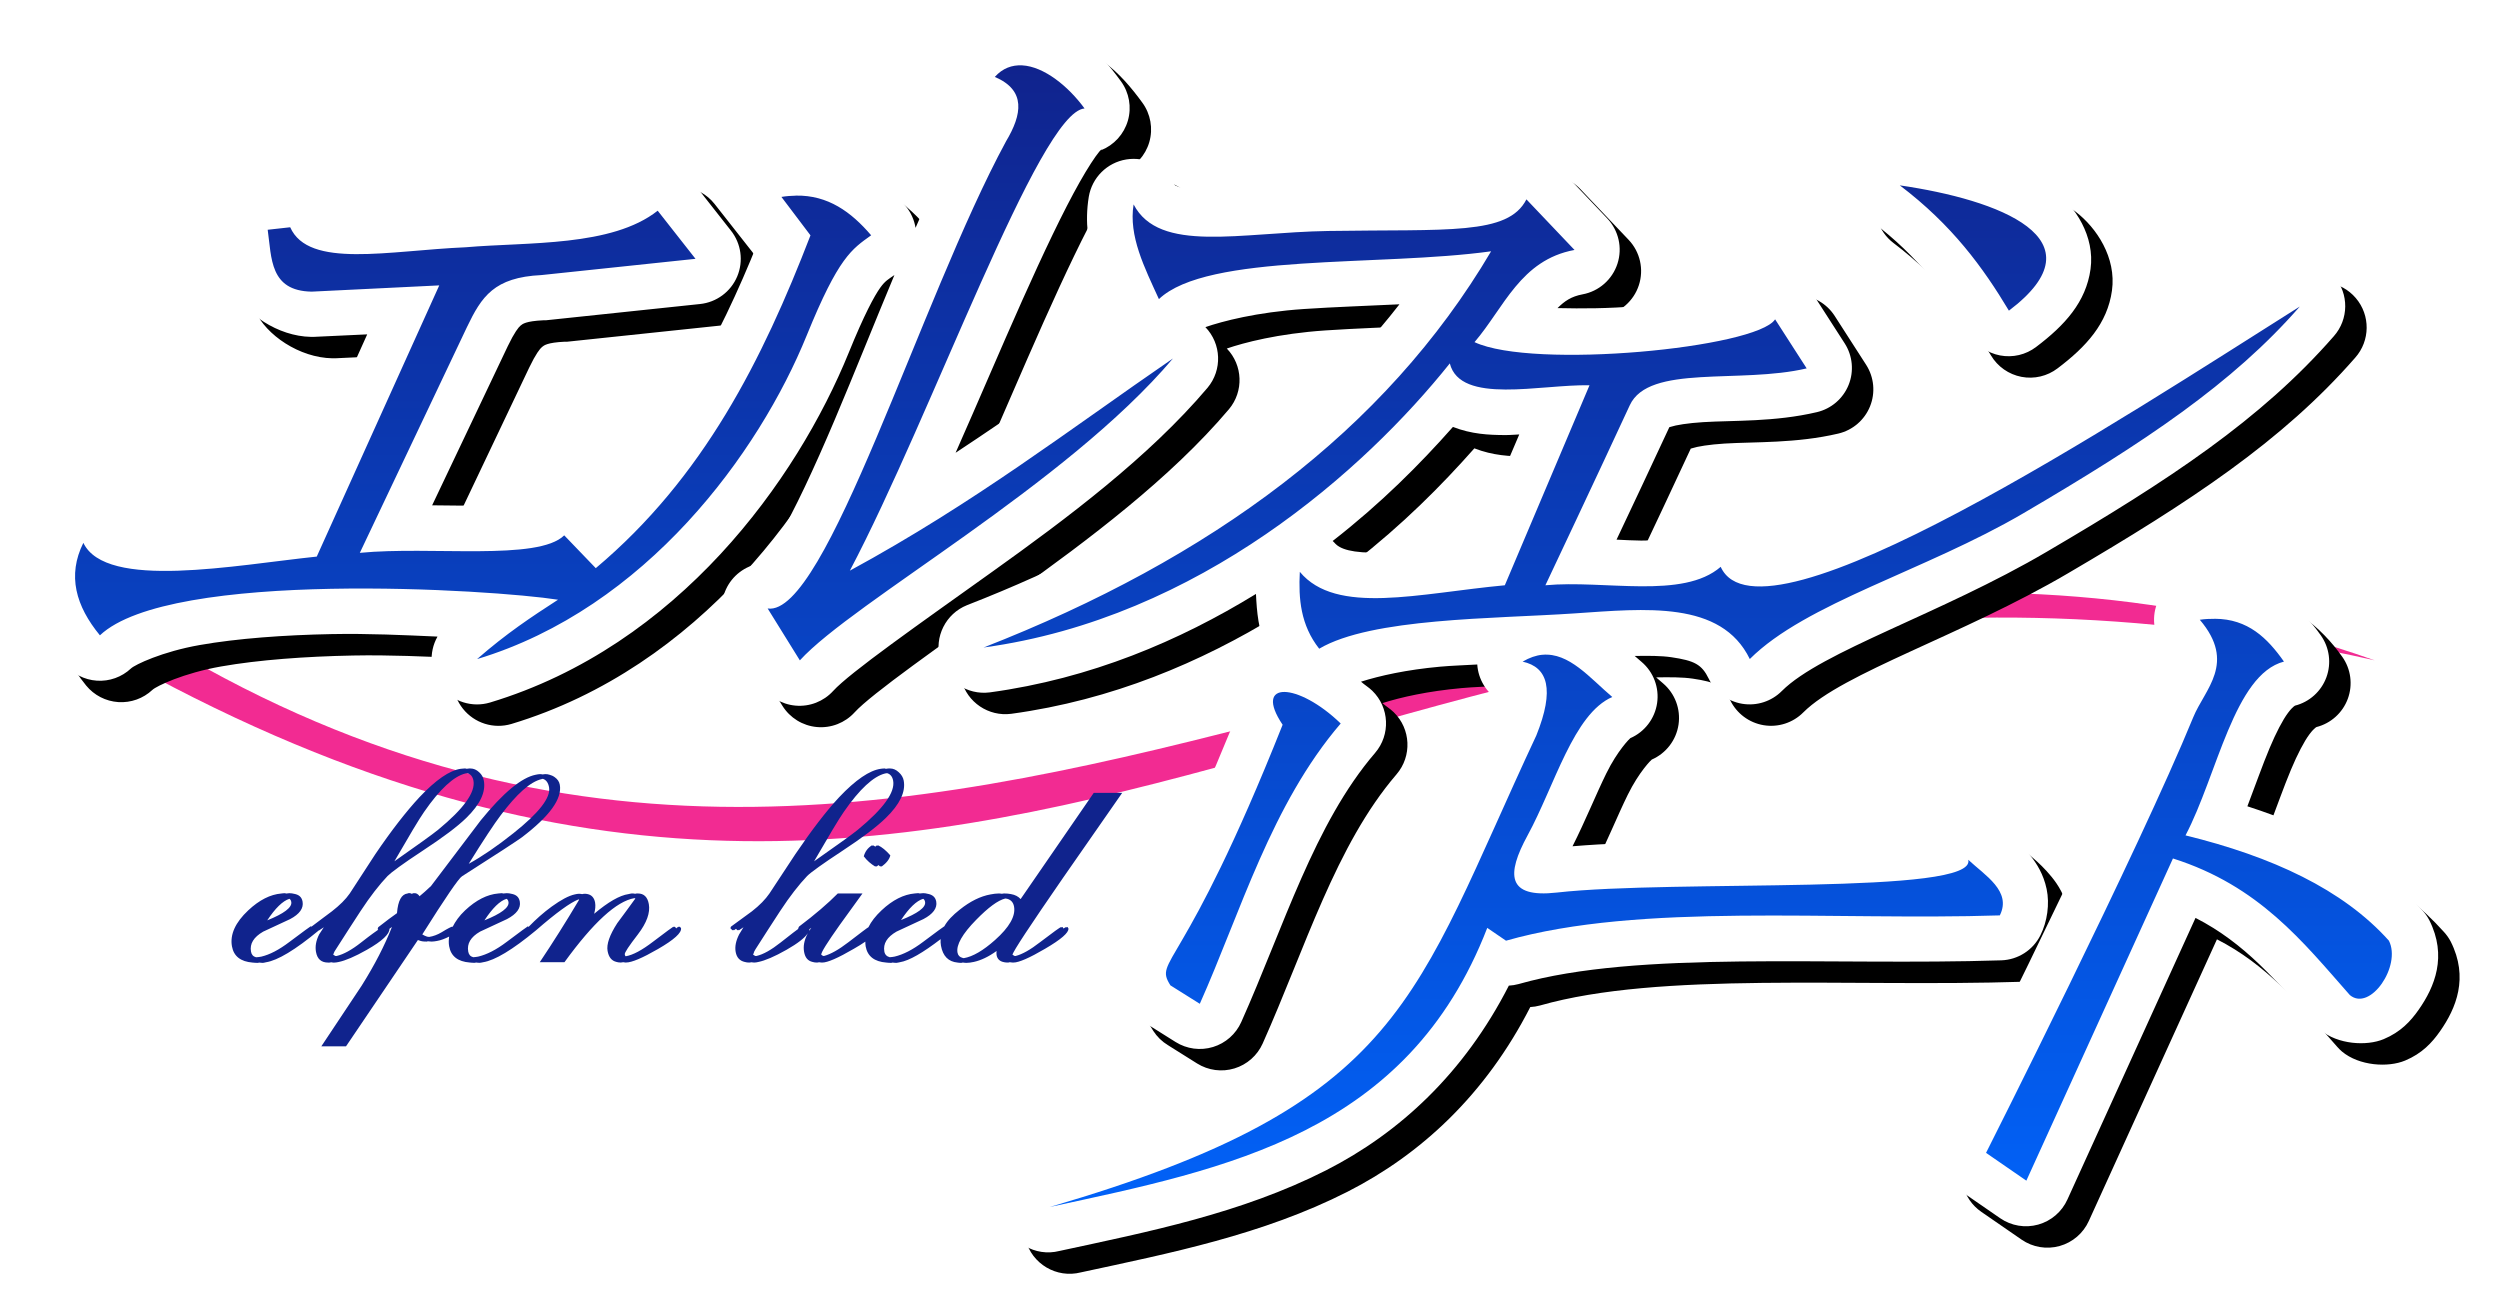
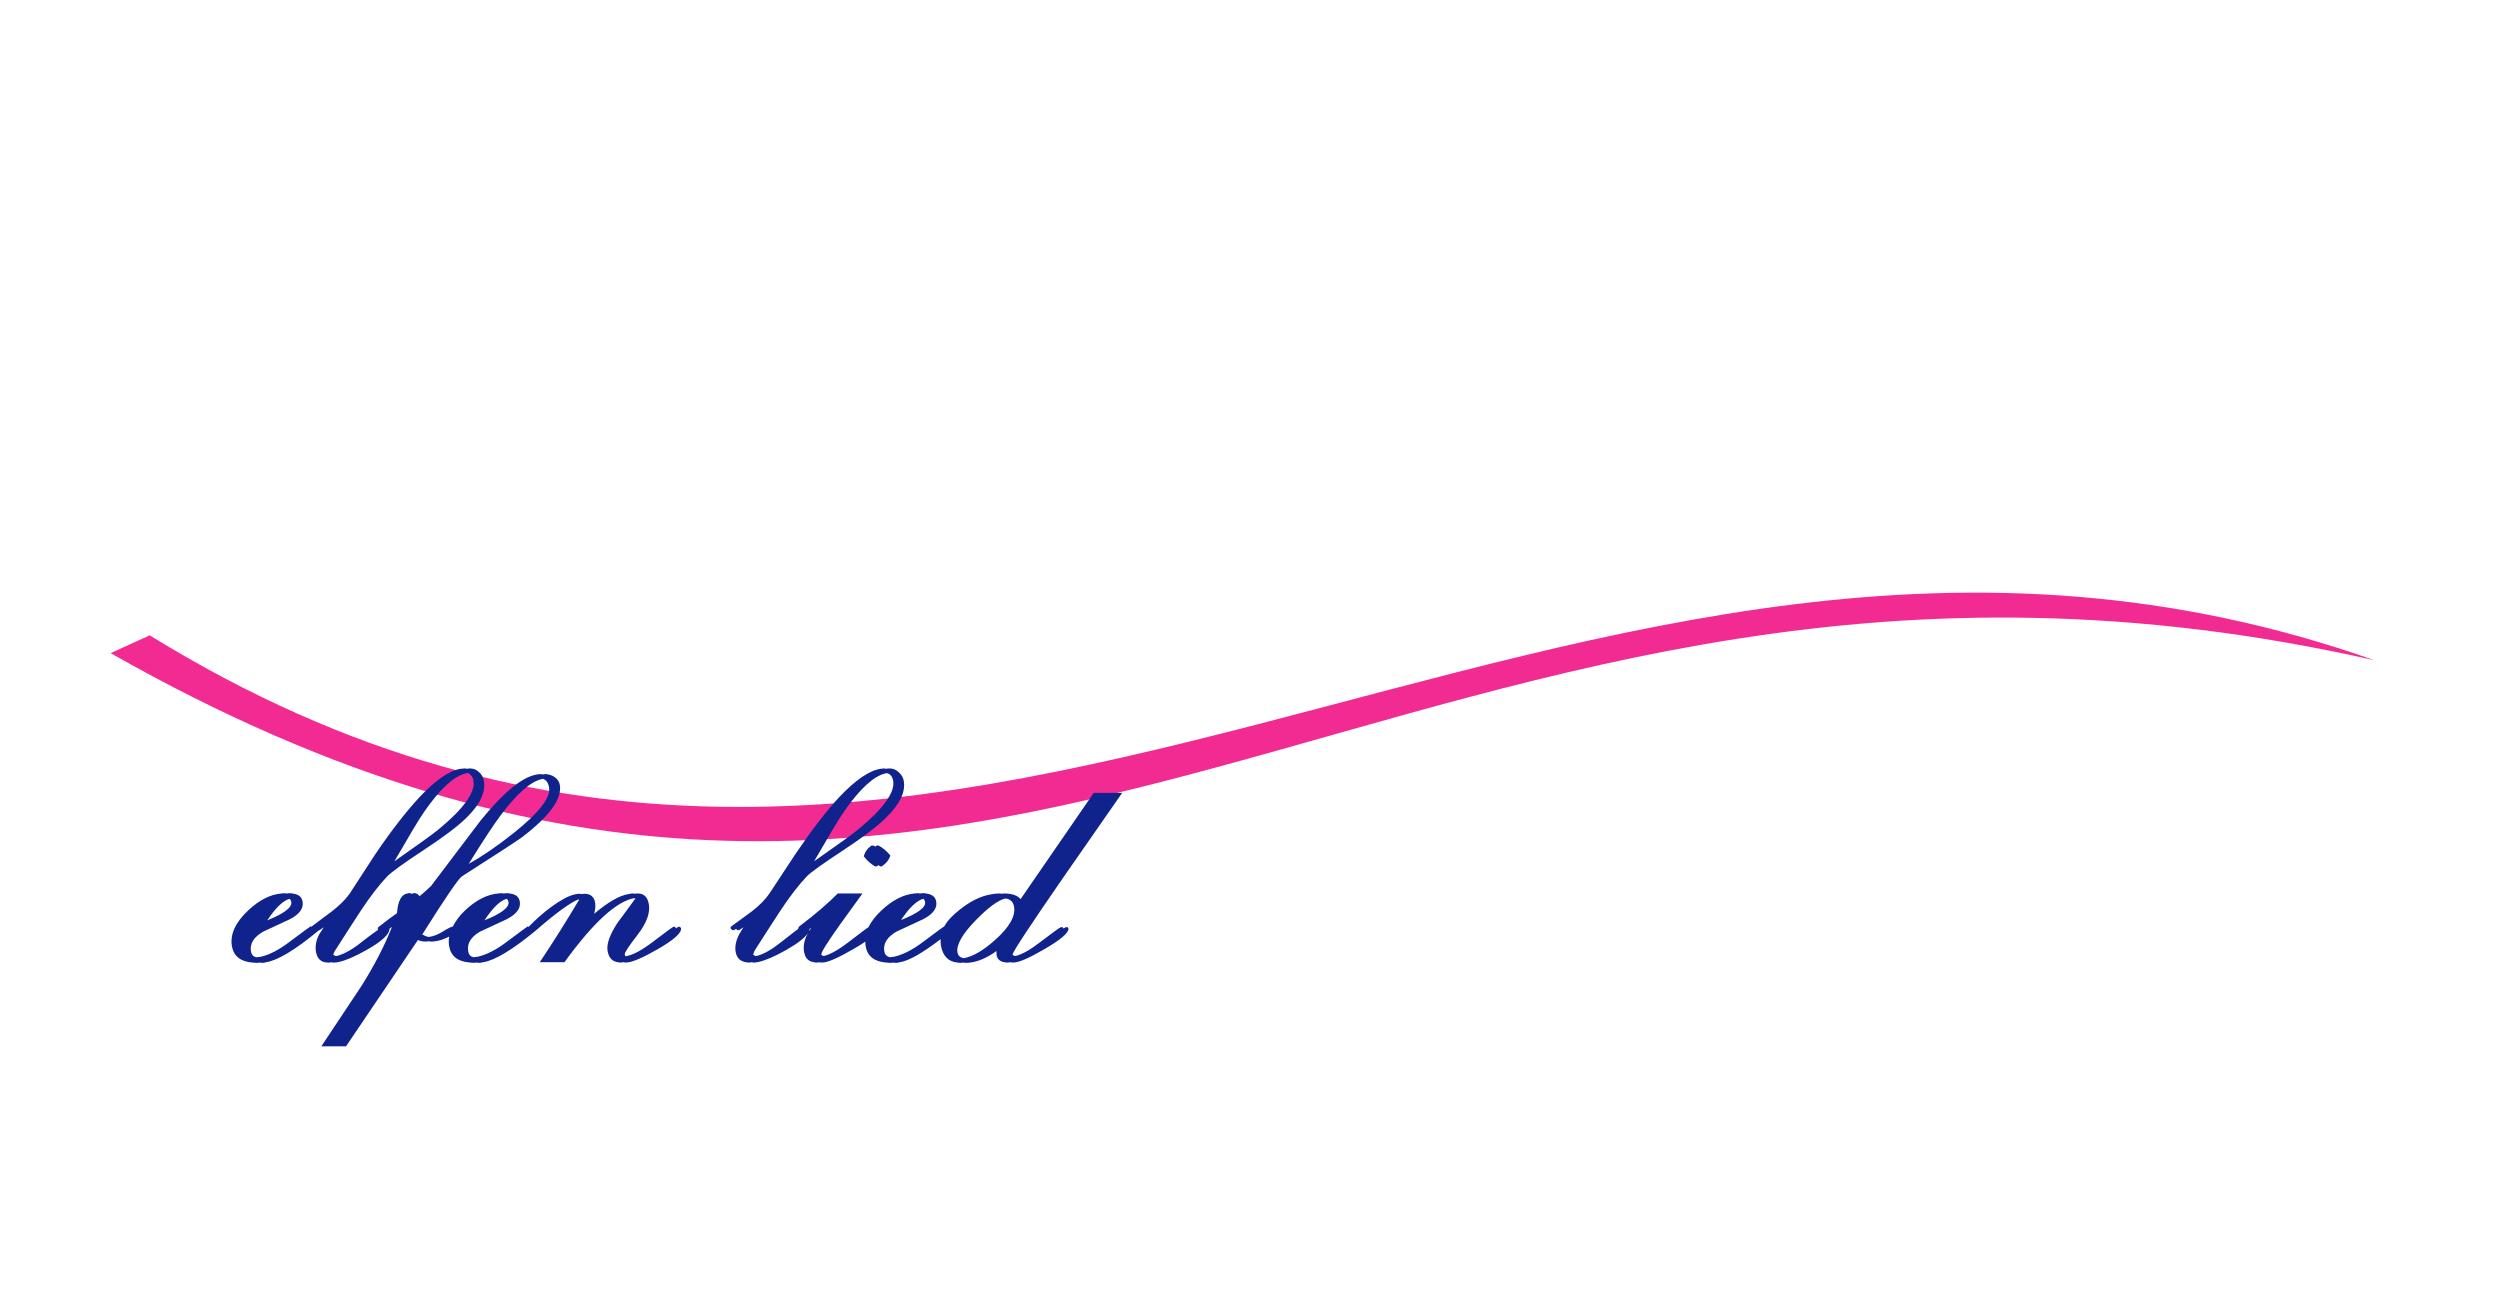
<svg xmlns="http://www.w3.org/2000/svg" width="250" height="130" version="1.0">
  <title>Elfen Lied logo</title>
  <defs>
    <filter id="vlpb">
      <feGaussianBlur stdDeviation="1.365" />
    </filter>
    <linearGradient id="vlpa" x1="135" x2="135" y1="2.995" y2="117.2" gradientTransform="translate(0 3.536)" gradientUnits="userSpaceOnUse">
      <stop style="stop-color:#10238d" offset="0" />
      <stop style="stop-color:#0162f8" offset="1" />
    </linearGradient>
  </defs>
  <g>
    <path d="m11.07 65.32c90.57 51.4 129.2-21.3 226.4 0.714-81.64-28.82-142.5 46.82-222.5-2.5l-3.929 1.786z" style="color:#000000;fill-rule:evenodd;fill:#f22b92" />
-     <path transform="translate(2.143 5.678)" d="m102.4-1.531c-2.165-0.111-4.699 0.849-6.312 2.656-0.874 0.973-1.285 2.276-1.13 3.575s0.863 2.467 1.942 3.207c-0.082 0.214-0.02 0.012-0.219 0.344-0.033 0.062-0.064 0.124-0.094 0.188-1.7 3.134-3.372 7.006-5.031 10.81-0.131-0.806-0.476-1.561-1-2.188-2.432-2.847-6.258-5.652-11.09-5.562-0.617 0.011-1.314 0.056-2.094 0.188-1.567 0.262-2.883 1.324-3.47 2.8-0.588 1.476-0.362 3.151 0.595 4.419l1.312 1.75c-3.962 9.864-8.788 18.79-16.19 26.12-1.772-1.762-4.634-1.762-6.406 0 0.608-0.601 0.261-0.167-0.812 0s-2.708 0.237-4.562 0.25c-1.422 0.01-3.036-0.014-4.625-0.031l7.562-15.91c0.673-1.401 1.083-1.9 1.281-2.062s0.509-0.446 2.281-0.531c0.083 0.002 0.167 0.002 0.25 0l15.41-1.625c1.651-0.17 3.078-1.226 3.722-2.755s0.403-3.288-0.628-4.588l-3.781-4.812c-1.555-1.965-4.407-2.301-6.375-0.75-2.346 1.848-9.959 2.098-16.78 2.688-4.161 0.179-7.909 0.705-10.56 0.688-1.311-0.009-2.258-0.195-2.594-0.312-0.01-3.6e-5 -0.021-3.6e-5 -0.031 0-0.879-1.613-2.642-2.538-4.469-2.344l-2.25 0.25c-1.216 0.135-2.326 0.755-3.079 1.72-0.753 0.965-1.085 2.192-0.921 3.405 0.15 1.055 0.057 2.928 1.125 5.344s4.424 4.698 7.719 4.75c0.094 0.003 0.188 0.003 0.281 0l5.344-0.25-8.094 17.97c-3.691 0.444-7.688 1.02-11 1.125-2.042 0.065-3.794-0.072-4.75-0.312-0.478-0.12-0.631-0.218-0.656-0.219-0.842-1.432-2.398-2.29-4.059-2.238-1.66 0.052-3.16 1.006-3.91 2.488-2.419 4.858-0.834 10.45 2.219 14.16 0.797 0.974 1.962 1.574 3.218 1.657 1.256 0.083 2.49-0.359 3.407-1.22 0.407-0.385 3.129-1.684 6.875-2.344s8.453-1.002 13.19-1.094c3.698-0.071 7.23 0.101 10.59 0.25-0.914 1.613-0.756 3.619 0.398 5.07 1.155 1.45 3.075 2.054 4.852 1.524 18.8-5.671 30.69-22.23 35.88-35 1.531-3.769 2.554-5.665 3.156-6.5 0.492-0.683 0.803-0.827 1.406-1.25-2.053 4.919-4.049 9.941-5.969 14.47-2.052 4.84-4.041 9.116-5.656 11.84-0.763 1.288-1.446 2.148-1.812 2.531-1.506 0.242-2.791 1.223-3.42 2.613-0.629 1.39-0.518 3.002 0.294 4.293l3.219 5.188c0.752 1.209 2.028 1.996 3.446 2.124 1.418 0.129 2.815-0.415 3.773-1.468 1.67-1.833 8.533-6.647 15.94-11.94 7.404-5.29 15.64-11.45 21.5-18.38 1.485-1.781 1.39-4.394-0.219-6.062 1.697-0.581 5.091-1.491 9.875-1.812 3.007-0.202 6.271-0.311 9.531-0.469-10.1 13-24.66 22.84-43.25 30.09-2.12 0.855-3.274 3.152-2.695 5.363 0.579 2.211 2.71 3.648 4.977 3.356 10.1-1.375 18.97-5.15 26.62-9.844 0.086 1.772 0.233 3.612 1.062 5.5-0.503 0.146-1 0.361-1.531 0.719-1.229 0.829-2.166 2.425-2.344 3.75-0.186 1.392 0.035 2.433 0.406 3.344-4.32 10.59-7.248 16.1-8.844 18.84-0.857 1.476-1.454 2.183-2 3.906-0.273 0.862-0.409 2.178-0.156 3.25s0.681 1.746 1 2.25c0.368 0.57 0.859 1.051 1.438 1.406l2.938 1.844c1.115 0.699 2.478 0.88 3.737 0.496 1.259-0.384 2.289-1.294 2.825-2.496 4.26-9.539 7.309-19.84 13.38-26.91 1.564-1.822 1.441-4.546-0.281-6.219-0.38-0.368-0.755-0.573-1.125-0.906 1.881-0.598 4.55-1.195 7.906-1.5 1.217-0.11 2.452-0.142 3.719-0.219 0.097 1.484 0.914 2.826 2.188 3.594-0.041 0.285-0.033 0.497-0.469 1.656-0.033 0.087 0.005 0.034-0.031 0.125-6.183 13.25-9.473 22.06-14.88 28.34-5.441 6.333-13.44 11.05-30.84 16.12-2.434 0.621-3.903 3.098-3.281 5.531s3.098 3.903 5.531 3.281c8.867-1.913 18.18-3.753 26.66-8.062 7.32-3.723 13.8-9.698 18.28-18.47 0.328-0.017 0.652-0.069 0.969-0.156 11.99-3.42 31.08-1.816 48.28-2.375 1.661-0.056 3.16-1.015 3.906-2.5 0.695-1.383 0.937-3.14 0.625-4.625s-1.002-2.576-1.656-3.375c-1.308-1.598-2.582-2.429-3.094-2.906-0.906-0.838-2.113-1.271-3.345-1.201s-2.382 0.639-3.186 1.576c-0.39 0.095-0.683 0.172-1.531 0.281-2.531 0.326-6.533 0.493-10.94 0.594-8.043 0.185-17.09 0.205-23.66 0.75 1.294-2.566 2.373-5.245 3.375-7.281 1.149-2.335 2.369-3.515 2.406-3.531 1.436-0.627 2.448-1.95 2.677-3.501 0.229-1.55-0.358-3.109-1.552-4.124-0.168-0.142-0.499-0.421-0.688-0.594 1.349-0.023 2.648-0.025 3.656 0.125 2.328 0.345 3.049 0.717 3.75 2.156 0.643 1.326 1.888 2.257 3.341 2.5s2.934-0.235 3.971-1.281c3.962-3.955 15.85-7.678 26.47-13.91 12.22-7.164 21.44-13.22 28.72-21.56 1.504-1.696 1.529-4.241 0.057-5.965s-3.99-2.099-5.9-0.879c-8.825 5.565-22.23 14.25-33.72 20.34-5.746 3.046-11.05 5.425-14.66 6.406-1.692 0.461-2.874 0.534-3.375 0.5-0.74-1.049-1.889-1.735-3.164-1.89-1.274-0.155-2.554 0.237-3.524 1.077-0.368 0.32-2.12 0.86-4.969 0.844-0.745-0.004-1.641-0.056-2.469-0.094 1.79-3.8 3.313-6.998 5.281-11.25 0.034-0.007-0.006 0.013 0.125-0.031 0.524-0.178 1.738-0.375 3.25-0.469 3.025-0.188 7.161-0.008 11.38-1 1.435-0.338 2.616-1.352 3.169-2.718 0.553-1.366 0.408-2.916-0.388-4.157l-3.156-4.906c-0.797-1.228-2.137-1.997-3.599-2.065-1.462-0.068-2.868 0.573-3.776 1.721 0.077-0.037 0.469-0.434 0.25-0.344-0.438 0.18-1.307 0.442-2.375 0.688-2.137 0.492-5.114 0.924-8.219 1.188-2.697 0.229-5.399 0.248-7.844 0.188 0.705-0.703 1.381-1.168 2.5-1.375 1.638-0.303 2.978-1.478 3.493-3.063s0.122-3.323-1.025-4.531l-4.812-5.062c-1.011-1.06-2.471-1.567-3.921-1.362-1.45 0.204-2.713 1.096-3.391 2.393 0.065-0.056 0.192-0.148 0-0.062-0.288 0.129-1.172 0.368-2.531 0.5-2.718 0.264-7.235 0.183-13.31 0.281-4.753 0.076-9.063 0.618-11.94 0.562-1.437-0.028-2.47-0.224-2.938-0.406s-0.372-0.129-0.5-0.375c-0.91-1.725-2.819-2.677-4.744-2.365-1.925 0.311-3.437 1.817-3.756 3.74-0.834 5.112 1.49 9.026 2.875 12.06 0.277 0.601 0.683 1.134 1.188 1.562-5.83 4.051-11.45 8.064-17.38 11.97 2.269-5.12 4.517-10.43 6.656-15.22 2.116-4.739 4.127-8.972 5.75-11.84 0.812-1.436 1.53-2.537 1.969-3.062 0.238-0.286 0.338-0.24 0.156-0.125 1.309-0.517 2.304-1.611 2.696-2.962 0.391-1.352 0.134-2.808-0.696-3.944-2.147-2.946-4.946-5.914-9.688-6.156zm87.31 12c-1.903 0.103-3.54 1.383-4.098 3.205s0.08 3.799 1.598 4.951c4.682 3.546 7.32 7.187 9.75 11.25 0.664 1.111 1.77 1.886 3.041 2.131 1.271 0.245 2.586-0.064 3.615-0.85 2.86-2.161 4.982-4.48 5.438-7.781s-1.556-6.292-3.625-7.875c-4.138-3.166-9.536-4.231-14.81-5-0.3-0.041-0.604-0.051-0.906-0.031zm-44.41 28.69c1.856 0.722 3.559 0.804 5.188 0.812 0.571 0.003 0.876-0.041 1.438-0.062l-4.625 10.84c-3.336 0.396-6.735 0.894-9.094 0.969-3.071 0.097-4.257-0.374-4.75-0.969-0.061-0.064-0.123-0.127-0.188-0.188 4.85-3.777 8.706-7.653 12.03-11.41zm76.19 14.66c-0.584-0.002-1.357-0.005-2.219 0.125-1.631 0.246-3 1.356-3.578 2.901-0.578 1.545-0.273 3.281 0.796 4.537 1.132 1.33 0.753 0.745 0.625 1.156s-1.085 1.624-2.031 3.938c-5.22 12.76-20.56 43.22-20.56 43.22-1.04 2.031-0.411 4.519 1.469 5.812l4.031 2.781c1.109 0.764 2.501 0.996 3.798 0.634 1.297-0.362 2.367-1.281 2.921-2.509l12.81-28.16c4.938 2.526 8.08 6.272 12 10.72 0.153 0.179 0.321 0.347 0.5 0.5 1.73 1.444 4.606 1.618 6.312 0.906s2.697-1.792 3.5-2.938c1.607-2.29 2.883-5.365 1.062-8.969-0.186-0.352-0.417-0.677-0.688-0.969-4.441-4.959-10.54-8.162-17.5-10.41 0.794-2.074 1.499-4.101 2.219-5.812 0.651-1.549 1.31-2.817 1.844-3.531s0.77-0.74 0.688-0.719c1.453-0.367 2.631-1.427 3.149-2.832 0.518-1.406 0.311-2.977-0.556-4.199-1.957-2.784-5.547-6.168-10.59-6.188z" style="color:#000000;fill-rule:evenodd;filter:url(#vlpb)" />
-     <path transform="translate(0 3.536)" d="m102.4-1.531c-2.165-0.111-4.699 0.849-6.312 2.656-0.874 0.973-1.285 2.276-1.13 3.575s0.863 2.467 1.942 3.207c-0.082 0.214-0.02 0.012-0.219 0.344-0.033 0.062-0.064 0.124-0.094 0.188-1.7 3.134-3.372 7.006-5.031 10.81-0.131-0.806-0.476-1.561-1-2.188-2.432-2.847-6.258-5.652-11.09-5.562-0.617 0.011-1.314 0.056-2.094 0.188-1.567 0.262-2.883 1.324-3.47 2.8-0.588 1.476-0.362 3.151 0.595 4.419l1.312 1.75c-3.962 9.864-8.788 18.79-16.19 26.12-1.772-1.762-4.634-1.762-6.406 0 0.608-0.601 0.261-0.167-0.812 0s-2.708 0.237-4.562 0.25c-1.422 0.01-3.036-0.014-4.625-0.031l7.562-15.91c0.673-1.401 1.083-1.9 1.281-2.062s0.509-0.446 2.281-0.531c0.083 0.002 0.167 0.002 0.25 0l15.41-1.625c1.651-0.17 3.078-1.226 3.722-2.755s0.403-3.288-0.628-4.588l-3.781-4.812c-1.555-1.965-4.407-2.301-6.375-0.75-2.346 1.848-9.959 2.098-16.78 2.688-4.161 0.179-7.909 0.705-10.56 0.688-1.311-0.009-2.258-0.195-2.594-0.312-0.01-3.6e-5 -0.021-3.6e-5 -0.031 0-0.879-1.613-2.642-2.538-4.469-2.344l-2.25 0.25c-1.216 0.135-2.326 0.755-3.079 1.72-0.753 0.965-1.085 2.192-0.921 3.405 0.15 1.055 0.057 2.928 1.125 5.344s4.424 4.698 7.719 4.75c0.094 0.003 0.188 0.003 0.281 0l5.344-0.25-8.094 17.97c-3.691 0.444-7.688 1.02-11 1.125-2.042 0.065-3.794-0.072-4.75-0.312-0.478-0.12-0.631-0.218-0.656-0.219-0.842-1.432-2.398-2.29-4.059-2.238-1.66 0.052-3.16 1.006-3.91 2.488-2.419 4.858-0.834 10.45 2.219 14.16 0.797 0.974 1.962 1.574 3.218 1.657 1.256 0.083 2.49-0.359 3.407-1.22 0.407-0.385 3.129-1.684 6.875-2.344s8.453-1.002 13.19-1.094c3.698-0.071 7.23 0.101 10.59 0.25-0.914 1.613-0.756 3.619 0.398 5.07 1.155 1.45 3.075 2.054 4.852 1.524 18.8-5.671 30.69-22.23 35.88-35 1.531-3.769 2.554-5.665 3.156-6.5 0.492-0.683 0.803-0.827 1.406-1.25-2.053 4.919-4.049 9.941-5.969 14.47-2.052 4.84-4.041 9.116-5.656 11.84-0.763 1.288-1.446 2.148-1.812 2.531-1.506 0.242-2.791 1.223-3.42 2.613-0.629 1.39-0.518 3.002 0.294 4.293l3.219 5.188c0.752 1.209 2.028 1.996 3.446 2.124 1.418 0.129 2.815-0.415 3.773-1.468 1.67-1.833 8.533-6.647 15.94-11.94 7.404-5.29 15.64-11.45 21.5-18.38 1.485-1.781 1.39-4.394-0.219-6.062 1.697-0.581 5.091-1.491 9.875-1.812 3.007-0.202 6.271-0.311 9.531-0.469-10.1 13-24.66 22.84-43.25 30.09-2.12 0.855-3.274 3.152-2.695 5.363 0.579 2.211 2.71 3.648 4.977 3.356 10.1-1.375 18.97-5.15 26.62-9.844 0.086 1.772 0.233 3.612 1.062 5.5-0.503 0.146-1 0.361-1.531 0.719-1.229 0.829-2.166 2.425-2.344 3.75-0.186 1.392 0.035 2.433 0.406 3.344-4.32 10.59-7.248 16.1-8.844 18.84-0.857 1.476-1.454 2.183-2 3.906-0.273 0.862-0.409 2.178-0.156 3.25s0.681 1.746 1 2.25c0.368 0.57 0.859 1.051 1.438 1.406l2.938 1.844c1.115 0.699 2.478 0.88 3.737 0.496 1.259-0.384 2.289-1.294 2.825-2.496 4.26-9.539 7.309-19.84 13.38-26.91 1.564-1.822 1.441-4.546-0.281-6.219-0.38-0.368-0.755-0.573-1.125-0.906 1.881-0.598 4.55-1.195 7.906-1.5 1.217-0.11 2.452-0.142 3.719-0.219 0.097 1.484 0.914 2.826 2.188 3.594-0.041 0.285-0.033 0.497-0.469 1.656-0.033 0.087 0.005 0.034-0.031 0.125-6.183 13.25-9.473 22.06-14.88 28.34-5.441 6.333-13.44 11.05-30.84 16.12-2.434 0.621-3.903 3.098-3.281 5.531s3.098 3.903 5.531 3.281c8.867-1.913 18.18-3.753 26.66-8.062 7.32-3.723 13.8-9.698 18.28-18.47 0.328-0.017 0.652-0.069 0.969-0.156 11.99-3.42 31.08-1.816 48.28-2.375 1.661-0.056 3.16-1.015 3.906-2.5 0.695-1.383 0.937-3.14 0.625-4.625s-1.002-2.576-1.656-3.375c-1.308-1.598-2.582-2.429-3.094-2.906-0.906-0.838-2.113-1.271-3.345-1.201s-2.382 0.639-3.186 1.576c-0.39 0.095-0.683 0.172-1.531 0.281-2.531 0.326-6.533 0.493-10.94 0.594-8.043 0.185-17.09 0.205-23.66 0.75 1.294-2.566 2.373-5.245 3.375-7.281 1.149-2.335 2.369-3.515 2.406-3.531 1.436-0.627 2.448-1.95 2.677-3.501 0.229-1.55-0.358-3.109-1.552-4.124-0.168-0.142-0.499-0.421-0.688-0.594 1.349-0.023 2.648-0.025 3.656 0.125 2.328 0.345 3.049 0.717 3.75 2.156 0.643 1.326 1.888 2.257 3.341 2.5s2.934-0.235 3.971-1.281c3.962-3.955 15.85-7.678 26.47-13.91 12.22-7.164 21.44-13.22 28.72-21.56 1.504-1.696 1.529-4.241 0.057-5.965s-3.99-2.099-5.9-0.879c-8.825 5.565-22.23 14.25-33.72 20.34-5.746 3.046-11.05 5.425-14.66 6.406-1.692 0.461-2.874 0.534-3.375 0.5-0.74-1.049-1.889-1.735-3.164-1.89-1.274-0.155-2.554 0.237-3.524 1.077-0.368 0.32-2.12 0.86-4.969 0.844-0.745-0.004-1.641-0.056-2.469-0.094 1.79-3.8 3.313-6.998 5.281-11.25 0.034-0.007-0.006 0.013 0.125-0.031 0.524-0.178 1.738-0.375 3.25-0.469 3.025-0.188 7.161-0.008 11.38-1 1.435-0.338 2.616-1.352 3.169-2.718 0.553-1.366 0.408-2.916-0.388-4.157l-3.156-4.906c-0.797-1.228-2.137-1.997-3.599-2.065-1.462-0.068-2.868 0.573-3.776 1.721 0.077-0.037 0.469-0.434 0.25-0.344-0.438 0.18-1.307 0.442-2.375 0.688-2.137 0.492-5.114 0.924-8.219 1.188-2.697 0.229-5.399 0.248-7.844 0.188 0.705-0.703 1.381-1.168 2.5-1.375 1.638-0.303 2.978-1.478 3.493-3.063s0.122-3.323-1.025-4.531l-4.812-5.062c-1.011-1.06-2.471-1.567-3.921-1.362-1.45 0.204-2.713 1.096-3.391 2.393 0.065-0.056 0.192-0.148 0-0.062-0.288 0.129-1.172 0.368-2.531 0.5-2.718 0.264-7.235 0.183-13.31 0.281-4.753 0.076-9.063 0.618-11.94 0.562-1.437-0.028-2.47-0.224-2.938-0.406s-0.372-0.129-0.5-0.375c-0.91-1.725-2.819-2.677-4.744-2.365-1.925 0.311-3.437 1.817-3.756 3.74-0.834 5.112 1.49 9.026 2.875 12.06 0.277 0.601 0.683 1.134 1.188 1.562-5.83 4.051-11.45 8.064-17.38 11.97 2.269-5.12 4.517-10.43 6.656-15.22 2.116-4.739 4.127-8.972 5.75-11.84 0.812-1.436 1.53-2.537 1.969-3.062 0.238-0.286 0.338-0.24 0.156-0.125 1.309-0.517 2.304-1.611 2.696-2.962 0.391-1.352 0.134-2.808-0.696-3.944-2.147-2.946-4.946-5.914-9.688-6.156zm87.31 12c-1.903 0.103-3.54 1.383-4.098 3.205s0.08 3.799 1.598 4.951c4.682 3.546 7.32 7.187 9.75 11.25 0.664 1.111 1.77 1.886 3.041 2.131 1.271 0.245 2.586-0.064 3.615-0.85 2.86-2.161 4.982-4.48 5.438-7.781s-1.556-6.292-3.625-7.875c-4.138-3.166-9.536-4.231-14.81-5-0.3-0.041-0.604-0.051-0.906-0.031zm-44.41 28.69c1.856 0.722 3.559 0.804 5.188 0.812 0.571 0.003 0.876-0.041 1.438-0.062l-4.625 10.84c-3.336 0.396-6.735 0.894-9.094 0.969-3.071 0.097-4.257-0.374-4.75-0.969-0.061-0.064-0.123-0.127-0.188-0.188 4.85-3.777 8.706-7.653 12.03-11.41zm76.19 14.66c-0.584-0.002-1.357-0.005-2.219 0.125-1.631 0.246-3 1.356-3.578 2.901-0.578 1.545-0.273 3.281 0.796 4.537 1.132 1.33 0.753 0.745 0.625 1.156s-1.085 1.624-2.031 3.938c-5.22 12.76-20.56 43.22-20.56 43.22-1.04 2.031-0.411 4.519 1.469 5.812l4.031 2.781c1.109 0.764 2.501 0.996 3.798 0.634 1.297-0.362 2.367-1.281 2.921-2.509l12.81-28.16c4.938 2.526 8.08 6.272 12 10.72 0.153 0.179 0.321 0.347 0.5 0.5 1.73 1.444 4.606 1.618 6.312 0.906s2.697-1.792 3.5-2.938c1.607-2.29 2.883-5.365 1.062-8.969-0.186-0.352-0.417-0.677-0.688-0.969-4.441-4.959-10.54-8.162-17.5-10.41 0.794-2.074 1.499-4.101 2.219-5.812 0.651-1.549 1.31-2.817 1.844-3.531s0.77-0.74 0.688-0.719c1.453-0.367 2.631-1.427 3.149-2.832 0.518-1.406 0.311-2.977-0.556-4.199-1.957-2.784-5.547-6.168-10.59-6.188z" style="color:#000000;fill-rule:evenodd;fill:#fff" />
-     <path d="m102.2 6.536c-0.993-0.051-1.942 0.286-2.719 1.156 3.152 1.34 2.724 3.763 1.125 6.437-8.586 15.83-18.01 47.59-23.84 46.72l3.219 5.188c5.356-5.879 26.62-17.55 37.31-30.19-10.38 7.127-19.77 14.4-32.31 21.22 8.201-15.53 18.93-45.88 23.47-46.22-1.621-2.224-4.067-4.201-6.25-4.312zm87.78 12c5.243 3.971 8.332 8.227 10.91 12.53 9.517-7.19-1.058-11.1-10.91-12.53zm-110.4 1.031c-0.458 0.008-0.942 0.042-1.438 0.125l2.906 3.844c-4.79 12.41-10.68 24.21-21.47 33.28l-3.156-3.281c-2.617 2.586-13.34 1.056-20.44 1.75l10.72-22.59c1.46-3.04 2.706-4.96 7.438-5.188l15.41-1.625-3.781-4.812c-4.606 3.629-12.96 3.118-19.19 3.656-7.742 0.334-15.71 2.168-17.56-2l-2.25 0.25c0.401 2.819 0.189 6.121 4.406 6.188l12.75-0.625-12.25 27.12c-8.137 0.847-21.08 3.377-23.34-1.375-1.626 3.265-0.753 6.321 1.656 9.25 7.023-6.638 39.33-4.582 45.81-3.562-2.694 1.746-5.147 3.364-8.094 5.938 16.9-5.096 28.2-20.63 32.97-32.38 3.189-7.848 4.508-8.611 6.438-10-2.003-2.345-4.326-4.028-7.531-3.969zm73.06 0.375c-1.845 3.614-7.847 2.963-19.81 3.156-8.82 0.141-16.9 2.269-19.47-2.656-0.515 3.157 1.091 6.312 2.531 9.469 4.846-4.625 22.05-3.231 33.22-4.781-10.6 17.96-28.04 30.75-50.75 39.62 21.57-2.937 38.15-17.8 46.62-28.41 1.05 4.158 9.114 2.081 13.97 2.188l-8.469 20c-8.567 0.794-16.86 3.045-20.5-1.344-0.141 2.699 0.077 5.322 1.938 7.688 5.227-3.089 17.46-2.984 25.53-3.531 7.066-0.478 14.67-1.315 17.53 4.562 5.618-5.608 17.5-8.801 27.38-14.59 12.11-7.1 20.88-12.94 27.62-20.66-17.54 11.06-53.86 34.98-57.91 26.03-3.776 3.284-11.63 1.292-17.53 1.844 0 0 5.379-11.38 8.438-18 1.914-4.14 11-2.112 17.69-3.688l-3.156-4.906c-1.863 2.871-24.2 5.03-30.06 2.281 2.953-3.445 4.6-8.221 10-9.219l-4.812-5.062zm68.84 41.94c-0.471-0.002-0.972 0.014-1.5 0.094 3.685 4.327 0.498 6.928-0.656 9.75-5.434 13.28-20.72 43.56-20.72 43.56l4.031 2.781 14.66-32.22c8.615 2.734 12.98 8.317 17.69 13.66 2.029 1.694 5.177-2.922 3.906-5.438-4.602-5.139-11.71-8.419-20.34-10.53 3.184-6.059 4.869-16.09 9.844-17.38-1.657-2.357-3.608-4.268-6.906-4.281zm-67.25 3.594c-0.62 0.059-1.274 0.283-1.969 0.688 2.53 0.552 3.22 2.784 1.375 7.375-12.38 26.46-13.09 36.78-48.66 47.16 17.8-3.839 35.79-7.34 43.75-27.91l1.875 1.281c13.46-3.838 32.62-1.987 49.38-2.531 1.214-2.418-1.476-3.995-3.156-5.562 0.9 3.591-29.28 1.948-41.16 3.281-5 0.561-5.032-1.817-2.906-5.719 2.721-4.994 4.587-12.15 8.469-13.84-2.229-1.884-4.312-4.474-7-4.219zm-25.78 3.719c-1.297-0.014-1.69 1.041-0.188 3.281-9.933 24.98-12.92 23.37-11.22 26.06l2.938 1.844c4.062-9.095 7.154-19.95 14.09-28.03-2.125-2.057-4.328-3.142-5.625-3.156z" style="color:#000000;fill-rule:evenodd;fill:url(#vlpa)" />
    <path d="m46.41 76.85c-0.106 2e-6 -0.232 0.015-0.344 0.031-1.107 0.16-2.474 1.097-4.125 2.844-1.3 1.399-2.782 3.294-4.406 5.688-0.857 1.312-1.705 2.626-2.562 3.938-0.399 0.579-0.995 1.169-1.781 1.781-0.678 0.489-1.332 1.011-2 1.5-0.018 0.013-0.044 0.018-0.062 0.031l-0.062-0.031c-0.022 4e-6 -0.729 0.513-2.125 1.562-1.039 0.787-1.969 1.272-2.812 1.469-0.173 0.04-0.336 0.048-0.5 0.062-0.01 9.12e-4 -0.021-8.22e-4 -0.031 0-0.29-0.074-0.447-0.267-0.5-0.562-0.142-0.787 0.268-1.453 1.219-2 0.896-0.426 1.789-0.835 2.688-1.25 0.959-0.503 1.368-1.094 1.25-1.75-0.083-0.464-0.37-0.696-0.844-0.781-0.136-0.036-0.297-0.062-0.469-0.062-0.097 1e-6 -0.186 0.021-0.281 0.031-0.01-0.001-0.021 0.001-0.031 0-0.065-0.008-0.118-0.031-0.188-0.031-0.108 1e-6 -0.205 0.022-0.312 0.031-1.097 0.093-2.197 0.642-3.312 1.688-1.281 1.202-1.837 2.413-1.625 3.594 0.18 0.998 0.874 1.529 2.062 1.625 0.16 0.017 0.352 0.031 0.531 0.031 0.043-0.003 0.085-0.023 0.125-0.031 0.124 0.01 0.248 0.031 0.375 0.031 0.107-0.007 0.194-0.038 0.312-0.062 1.154-0.176 2.918-1.228 5.281-3.188h0.031c0.187-0.115 0.306-0.206 0.469-0.312-0.174 0.269-0.448 0.686-0.469 0.719-0.314 0.623-0.411 1.203-0.312 1.75 0.128 0.711 0.53 1.063 1.219 1.062 0.045 0.003 0.077 0 0.125 0 0.057-0.004 0.127-0.024 0.188-0.031 0.063 0.007 0.118 0.031 0.188 0.031 0.045 0.003 0.077 0 0.125 0 0.133-0.009 0.271-0.02 0.438-0.062 0.649-0.136 1.591-0.524 2.812-1.219 1.54-0.875 2.271-1.585 2.25-2.094 0.095-0.066 0.16-0.123 0.25-0.188-0.716 1.828-1.719 3.787-3.031 5.875-1.35 2.033-2.679 4.04-4.031 6.063h0.125 0.375 1.344 0.125 0.375 0.125l7.188-10.63c0.092 0.031 0.194 0.074 0.281 0.094 0.204 0.057 0.408 0.062 0.594 0.062 0.042-0.002 0.083-0.028 0.125-0.031 0.132 0.018 0.254 0.031 0.375 0.031 0.175-0.008 0.353-0.026 0.531-0.062 0.394-0.066 0.807-0.231 1.219-0.438-0.047 0.324-0.057 0.65 0 0.969 0.18 1 0.87 1.531 2.062 1.625 0.16 0.017 0.321 0.031 0.5 0.031 0.04-0.002 0.084-0.024 0.125-0.031 0.121 0.011 0.241 0.031 0.375 0.031 0.109-0.007 0.222-0.038 0.344-0.062 1.154-0.18 2.924-1.233 5.281-3.188 2.03-1.767 3.432-2.776 4.25-3.094l0.062 0.031c-1.317 2.219-2.628 4.293-3.938 6.25h0.125 0.375 1.344 0.125 0.375 0.125c2.894-3.985 5.221-6.107 7-6.406 0.036 0.014 0.029 0.013 0.094 0.031-0.605 0.831-1.195 1.649-1.812 2.469-0.769 1.191-1.089 2.114-0.969 2.781 0.112 0.624 0.404 0.979 0.875 1.094 0.118 0.042 0.263 0.057 0.406 0.062 0.022 8.21e-4 0.04 0 0.062 0 0.059 0 0.149-0.022 0.219-0.031 0.074 0.011 0.142 0.028 0.219 0.031 0.022 8.21e-4 0.04 0 0.062 0 0.579 0 1.633-0.447 3.188-1.344 1.615-0.929 2.395-1.635 2.312-2.094l-0.125-0.156c-0.002 4.87e-4 -0.089 0.06-0.094 0.062l-0.031-0.062c-0.005 0.001-0.225 0.171-0.25 0.188-9.72e-4 -0.01 0.002-0.022 0-0.031l-0.125-0.156c-0.002 4.87e-4 -0.089 0.06-0.094 0.062l-0.031-0.062c-0.042 0.011-0.724 0.505-2.031 1.5-1.108 0.85-2.015 1.343-2.75 1.469-0.056-0.036-0.081-0.116-0.094-0.188-0.031-0.175 0.417-0.841 1.312-2 0.894-1.17 1.247-2.179 1.094-3.031-0.128-0.711-0.493-1.062-1.094-1.062-0.019 0-0.043-5.63e-4 -0.062 0-0.022-0.001-0.04 0-0.062 0-0.05 0-0.104 0.017-0.156 0.031-0.072-0.013-0.138-0.031-0.219-0.031-0.019 0-0.043-5.63e-4 -0.062 0-0.022-0.001-0.04 0-0.062 0-0.099 1e-6 -0.206 0.048-0.312 0.062-0.893 0.125-2.046 0.802-3.438 1.969 0.111-0.407 0.153-0.793 0.094-1.125-0.087-0.482-0.356-0.763-0.75-0.844-0.109-0.036-0.238-0.031-0.375-0.031-0.039 0-0.084 0.026-0.125 0.031-0.018-0.006-0.043 0.004-0.062 0-0.096-0.02-0.199-0.031-0.312-0.031-0.124 1e-6 -0.263 0.031-0.406 0.062-0.604 0.132-1.359 0.53-2.312 1.219-0.838 0.611-1.579 1.277-2.25 1.969-0.025 0.026-0.069 0.036-0.094 0.062l-0.031-0.062c-0.022 4e-6 -0.729 0.513-2.125 1.562-1.039 0.787-2 1.272-2.844 1.469-0.173 0.04-0.336 0.048-0.5 0.062-0.29-0.074-0.447-0.267-0.5-0.562-0.142-0.787 0.236-1.453 1.188-2 0.896-0.426 1.789-0.835 2.688-1.25 0.959-0.503 1.399-1.094 1.281-1.75-0.083-0.464-0.37-0.696-0.844-0.781-0.136-0.036-0.297-0.062-0.469-0.062-0.1 1e-6 -0.21 0.021-0.312 0.031-0.011-0.001-0.021 0.001-0.031 0-0.055-0.005-0.098-0.031-0.156-0.031-0.11 1e-6 -0.233 0.022-0.344 0.031-1.094 0.096-2.2 0.645-3.312 1.688-0.585 0.548-0.976 1.112-1.25 1.656l-0.031-0.031c-0.096 0.011-0.463 0.191-1.062 0.562-0.422 0.254-0.843 0.405-1.25 0.469-0.075-0.01-0.147-0.008-0.219-0.031-0.154-0.049-0.303-0.12-0.469-0.219 2.312-3.673 3.643-5.616 3.969-5.812 3.57-2.274 5.556-3.578 6-3.906 2.769-2.11 4.033-3.851 3.781-5.25-0.055-0.306-0.224-0.553-0.5-0.75-0.178-0.133-0.346-0.202-0.531-0.25-0.143-0.052-0.29-0.062-0.438-0.062-0.08 1e-6 -0.167 0.017-0.25 0.031-0.083-0.013-0.166-0.031-0.25-0.031-0.141 2e-6 -0.286 0.033-0.438 0.062-1.397 0.272-3.23 1.771-5.5 4.562-1.662 2.186-3.318 4.376-4.969 6.562-0.487 0.469-0.828 0.756-1.156 1.031-0.015-0.016-0.015-0.046-0.031-0.062-0.139-0.164-0.284-0.25-0.438-0.25-0.035 0-0.06-0.004-0.094 0-0.01-7.16e-4 -0.021 1e-6 -0.031 0-0.037 0-0.059 0.027-0.094 0.031-0.023 0.003-0.041 0.027-0.062 0.031-0.01-0.006-0.022 0.005-0.031 0-0.064-0.032-0.121-0.062-0.188-0.062-0.035 0-0.06-0.004-0.094 0-0.01-7.16e-4 -0.021 1e-6 -0.031 0-0.037 0-0.059 0.027-0.094 0.031-0.601 0.07-0.961 0.698-1.062 1.969-0.468 0.317-1.089 0.794-1.875 1.406l-0.062 0.188 0.062 0.062c-0.226 0.16-0.619 0.417-1.719 1.281-0.926 0.73-1.741 1.18-2.438 1.344-0.044 0.01-0.083-0.007-0.125 0l-0.219-0.125c0.082-0.273 0.194-0.442 0.281-0.562 0.812-1.257 1.612-2.535 2.438-3.781 0.995-1.519 1.91-2.679 2.719-3.531 0.361-0.361 1.504-1.21 3.469-2.5 2.034-1.334 3.514-2.438 4.406-3.312 1.385-1.355 1.955-2.582 1.75-3.719-0.057-0.317-0.196-0.603-0.469-0.844-0.264-0.251-0.558-0.375-0.875-0.375-0.029 0-0.065-0.001-0.094 0-0.011-2.94e-4 -0.02 1e-6 -0.031 0-0.078 1e-6 -0.165 0.021-0.25 0.031-0.042-0.004-0.082-0.031-0.125-0.031-0.029 0-0.065-0.001-0.094 0-0.011-2.94e-4 -0.02 1e-6 -0.031 0zm41.97 0c-0.104 2e-6 -0.204 0.016-0.312 0.031-1.109 0.157-2.501 1.092-4.156 2.844-1.3 1.399-2.751 3.294-4.375 5.688-0.857 1.312-1.737 2.626-2.594 3.938-0.399 0.579-0.964 1.169-1.75 1.781-0.697 0.503-1.408 1.028-2.094 1.531l-0.062 0.156 0.219 0.219c0.027-0.016 0.036-0.046 0.062-0.062l0.062 0.062c0.088-0.054 0.136-0.104 0.219-0.156l0.156 0.156c0.027-0.016 0.036-0.046 0.062-0.062l0.062 0.062c0.184-0.113 0.305-0.207 0.469-0.312-0.165 0.274-0.417 0.687-0.438 0.719-0.314 0.623-0.442 1.203-0.344 1.75 0.104 0.579 0.429 0.893 0.906 1 0.137 0.044 0.297 0.062 0.469 0.062 0.071-0.005 0.149-0.021 0.219-0.031 0.092 0.015 0.178 0.031 0.281 0.031 0.132-0.01 0.242-0.021 0.406-0.062 0.649-0.134 1.587-0.521 2.812-1.219 1.135-0.645 1.837-1.206 2.125-1.656-0.007 0.012-0.06 0.121-0.062 0.125-0.314 0.623-0.411 1.203-0.312 1.75 0.104 0.579 0.381 0.893 0.844 1 0.116 0.039 0.265 0.057 0.406 0.062 0.021 7.62e-4 0.041 0 0.062 0 0.05 0 0.129-0.023 0.188-0.031 0.083 0.015 0.164 0.028 0.25 0.031 0.021 7.62e-4 0.041 0 0.062 0 0.536 0 1.583-0.457 3.156-1.375 0.462-0.266 0.838-0.497 1.156-0.719 0.003 0.163 0.003 0.312 0.031 0.469 0.18 1 0.87 1.531 2.062 1.625 0.16 0.017 0.321 0.031 0.5 0.031 0.04-0.002 0.084-0.024 0.125-0.031 0.121 0.011 0.241 0.031 0.375 0.031 0.109-0.007 0.222-0.038 0.344-0.062 0.949-0.148 2.329-0.96 4.094-2.312-0.018 0.218-0.008 0.437 0.031 0.656 0.189 1.052 0.75 1.6 1.656 1.688 0.119 0.018 0.242 0.031 0.375 0.031 0.041-0.002 0.083-0.029 0.125-0.031 0.02-0.001 0.042 0.001 0.062 0 0.101 0.013 0.202 0.031 0.312 0.031 0.241-0.009 0.497-0.031 0.75-0.094 0.708-0.152 1.477-0.516 2.281-1.094-0.011 0.141-0.022 0.286 0 0.406 0.075 0.416 0.343 0.647 0.781 0.719 0.094 0.024 0.198 0.026 0.312 0.031 0.034 0.002 0.058 0 0.094 0 0.026 0 0.066-0.029 0.094-0.031 0.018-0.001 0.044 0.002 0.062 0 0.079 0.013 0.158 0.027 0.25 0.031 0.034 0.002 0.058 0 0.094 0 0.536 0 1.594-0.457 3.156-1.375 1.613-0.94 2.386-1.616 2.344-2.031l-0.094-0.156c-0.007 8.77e-4 -0.079 0.055-0.094 0.062l-0.031-0.062c-0.02 0.003-0.196 0.102-0.281 0.156l-0.094-0.156c-0.007 8.77e-4 -0.079 0.055-0.094 0.062l-0.031-0.062c-0.085 0.011-0.799 0.515-2.125 1.531-0.956 0.746-1.777 1.207-2.438 1.375-0.034 0.009-0.062-0.007-0.094 0l-0.219-0.125c0.041-0.317 1.728-2.868 5.031-7.656 1.979-2.853 3.957-5.689 5.938-8.531h-0.125-0.375-0.125-1.719-0.344-0.156l-7.312 10.62c-0.227-0.253-0.543-0.428-0.969-0.5-0.198-0.043-0.444-0.062-0.688-0.062-0.074 0-0.146 0.026-0.219 0.031-0.097-0.007-0.182-0.031-0.281-0.031-0.284 1e-6 -0.558 0.043-0.844 0.094-1.023 0.183-2.048 0.694-3.094 1.531-0.698 0.553-1.217 1.084-1.531 1.656-0.022 4e-6 -0.729 0.513-2.125 1.562-1.039 0.787-2 1.272-2.844 1.469-0.163 0.038-0.315 0.047-0.469 0.062-0.01 0.001-0.021-9.12e-4 -0.031 0-0.29-0.074-0.478-0.267-0.531-0.562-0.142-0.787 0.268-1.453 1.219-2 0.896-0.426 1.789-0.835 2.688-1.25 0.959-0.503 1.399-1.094 1.281-1.75-0.084-0.466-0.397-0.697-0.875-0.781-0.136-0.036-0.265-0.062-0.438-0.062-0.1 1e-6 -0.21 0.021-0.312 0.031-0.01-0.001-0.021 0.001-0.031 0-0.053-0.006-0.094-0.031-0.156-0.031-0.11 1e-6 -0.233 0.022-0.344 0.031-1.094 0.096-2.2 0.645-3.312 1.688-0.599 0.562-1.04 1.131-1.312 1.688-0.096 0.043-0.704 0.506-2 1.5-0.979 0.754-1.796 1.205-2.438 1.375-0.033 0.009-0.062-0.007-0.094 0l-0.188-0.125c-0.019-0.23 0.606-1.22 1.844-2.969 0.76-1.06 1.519-2.107 2.281-3.156h-0.125-0.375-0.125-1.344-0.375-0.125c-0.971 0.984-2.268 2.099-3.875 3.312l-0.094 0.188 0.031 0.031c-0.191 0.131-0.626 0.468-1.781 1.375-0.926 0.73-1.71 1.18-2.406 1.344-0.044 0.01-0.083-0.007-0.125 0l-0.219-0.125c0.082-0.273 0.162-0.442 0.25-0.562 0.812-1.257 1.612-2.535 2.438-3.781 0.995-1.519 1.91-2.679 2.719-3.531 0.361-0.361 1.535-1.21 3.5-2.5 2.034-1.334 3.483-2.438 4.375-3.312 1.385-1.355 1.986-2.582 1.781-3.719-0.057-0.317-0.227-0.603-0.5-0.844-0.264-0.251-0.558-0.375-0.875-0.375-0.031 1e-6 -0.062-0.001-0.094 0-0.01-2.59e-4 -0.021 1e-6 -0.031 0-0.083 2e-6 -0.165 0.019-0.25 0.031-0.02-0.002-0.042 0.001-0.062 0-0.022-0.001-0.04-0.031-0.062-0.031-0.031 1e-6 -0.062-0.001-0.094 0-0.01-2.59e-4 -0.021 1e-6 -0.031 0zm-41.66 0.469c0.009 0.002 0.022-0.003 0.031 0 0.325 0.098 0.523 0.356 0.594 0.75 0.208 1.159-0.97 2.797-3.531 4.906-0.543 0.446-2.125 1.575-4.375 3.156 1.454-2.518 2.492-4.26 2.969-4.938 1.586-2.295 2.973-3.557 4.125-3.844 0.065-0.012 0.126-0.018 0.188-0.031zm41.97 0c0.009 0.002 0.022-0.003 0.031 0 0.325 0.098 0.523 0.356 0.594 0.75 0.208 1.159-0.97 2.797-3.531 4.906-0.543 0.446-2.125 1.575-4.375 3.156 1.454-2.518 2.492-4.26 2.969-4.938 1.586-2.295 2.973-3.557 4.125-3.844 0.065-0.012 0.126-0.018 0.188-0.031zm-34.41 0.562c0.335 0.1 0.544 0.394 0.625 0.844 0.185 1.028-0.99 2.55-3.562 4.594-1.655 1.318-3.138 2.325-4.469 3.062 1.454-2.347 2.558-4.015 3.188-4.844 1.604-2.142 2.964-3.357 4.094-3.625 0.043-0.008 0.083-0.021 0.125-0.031zm32.91 6.656c-0.414 0.251-0.687 0.635-0.812 1.094 0.317 0.426 0.703 0.758 1.156 1.031 0.024-0.018 0.039-0.045 0.062-0.062 0.025 0.016 0.037 0.047 0.062 0.062 0.068-0.05 0.127-0.106 0.188-0.156 0.067 0.046 0.117 0.114 0.188 0.156 0.024-0.018 0.039-0.045 0.062-0.062 0.025 0.016 0.037 0.047 0.062 0.062 0.493-0.361 0.791-0.742 0.875-1.125-0.44-0.503-0.85-0.836-1.219-1-0.02 0.012-0.043 0.019-0.062 0.031-0.019-0.009-0.044-0.023-0.062-0.031-0.058 0.035-0.104 0.085-0.156 0.125-0.069-0.04-0.153-0.096-0.219-0.125-0.02 0.012-0.043 0.019-0.062 0.031-0.019-0.009-0.044-0.023-0.062-0.031zm13.34 5.312c0.063 0.011 0.133 0.016 0.188 0.031 0.382 0.104 0.612 0.363 0.688 0.781 0.169 0.94-0.464 2.065-1.906 3.344-1.179 1.049-2.225 1.662-3.125 1.812-0.042-0.007-0.083-0.025-0.125-0.031-0.278-0.074-0.447-0.236-0.5-0.531-0.138-0.765 0.48-1.86 1.875-3.281 1.191-1.214 2.158-1.943 2.906-2.125zm-71.59 0.031c0.098 0.059 0.159 0.156 0.188 0.312 0.1 0.558-0.746 1.175-2.406 1.844 0.802-1.209 1.549-1.945 2.219-2.156zm21.72 0c0.099 0.06 0.16 0.162 0.188 0.312 0.1 0.558-0.746 1.175-2.406 1.844 0.808-1.224 1.544-1.957 2.219-2.156zm41.66 0c0.099 0.06 0.161 0.163 0.188 0.312 0.1 0.555-0.758 1.151-2.406 1.812 0.805-1.21 1.547-1.927 2.219-2.125zm-11.19 2.906c-0.071 0.117-0.177 0.243-0.219 0.312 0.024-0.069 0.03-0.124 0.031-0.188 0.072-0.045 0.119-0.08 0.188-0.125z" style="fill:#10238d" />
  </g>
</svg>